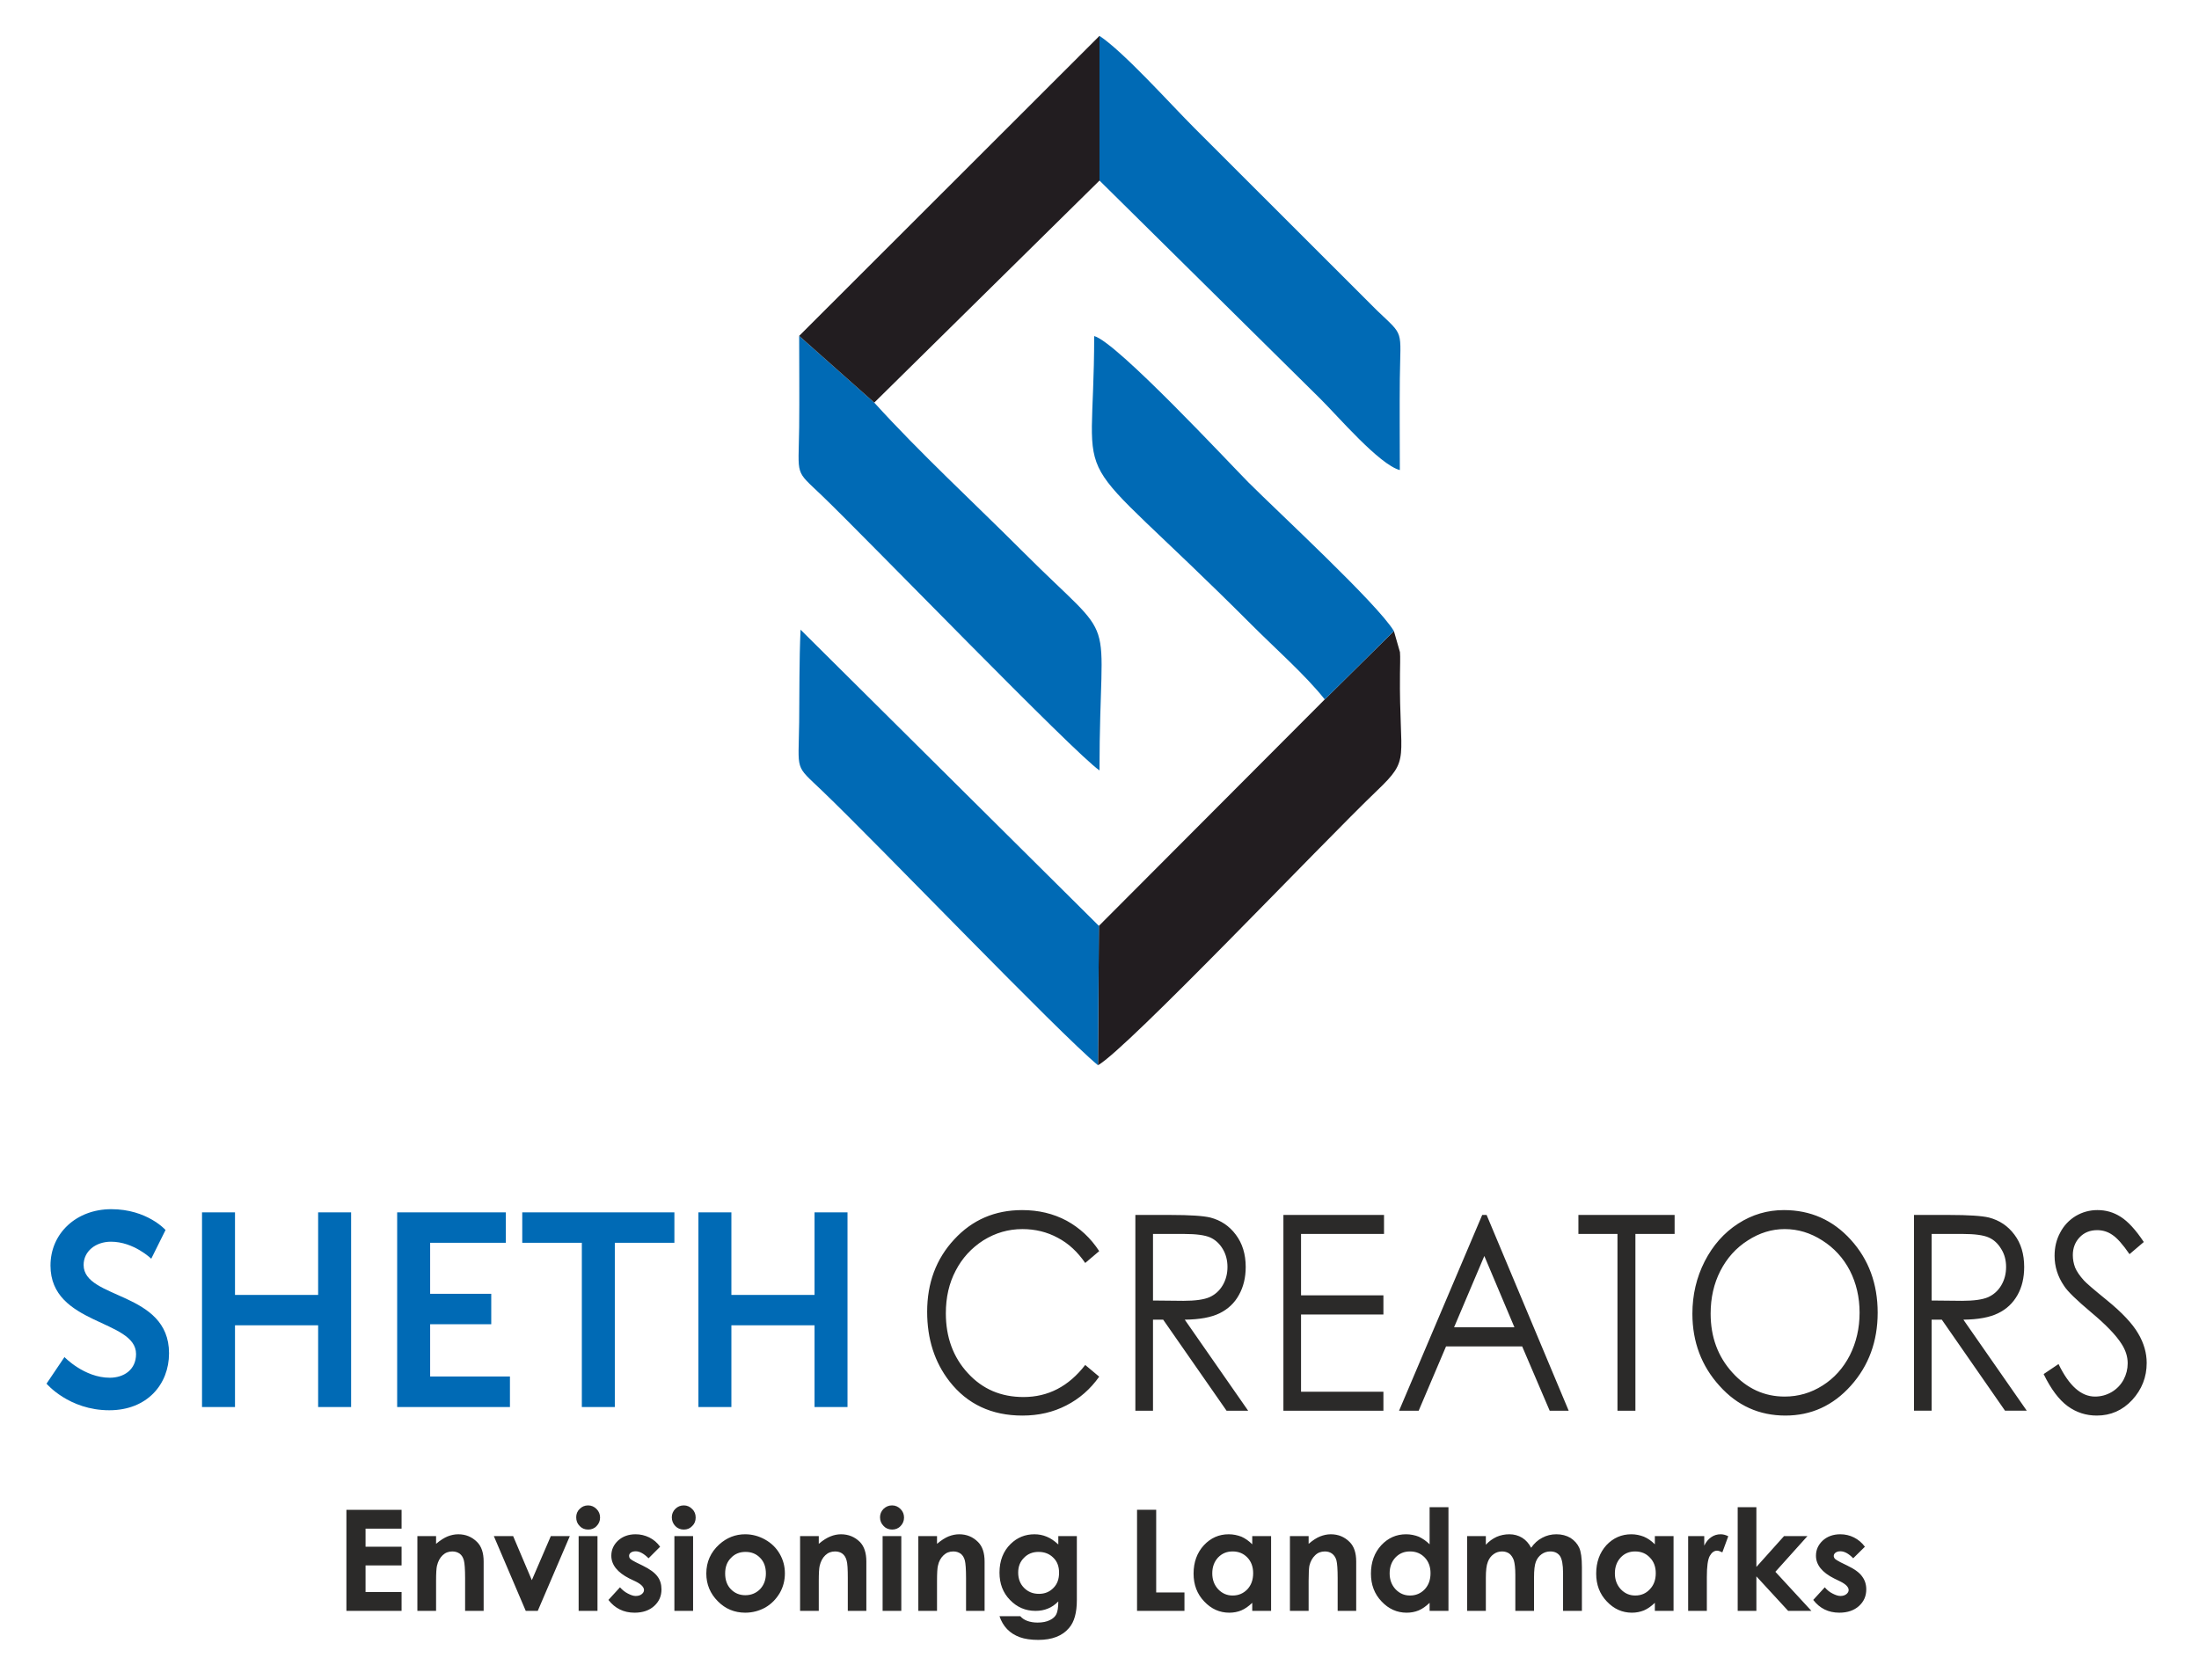
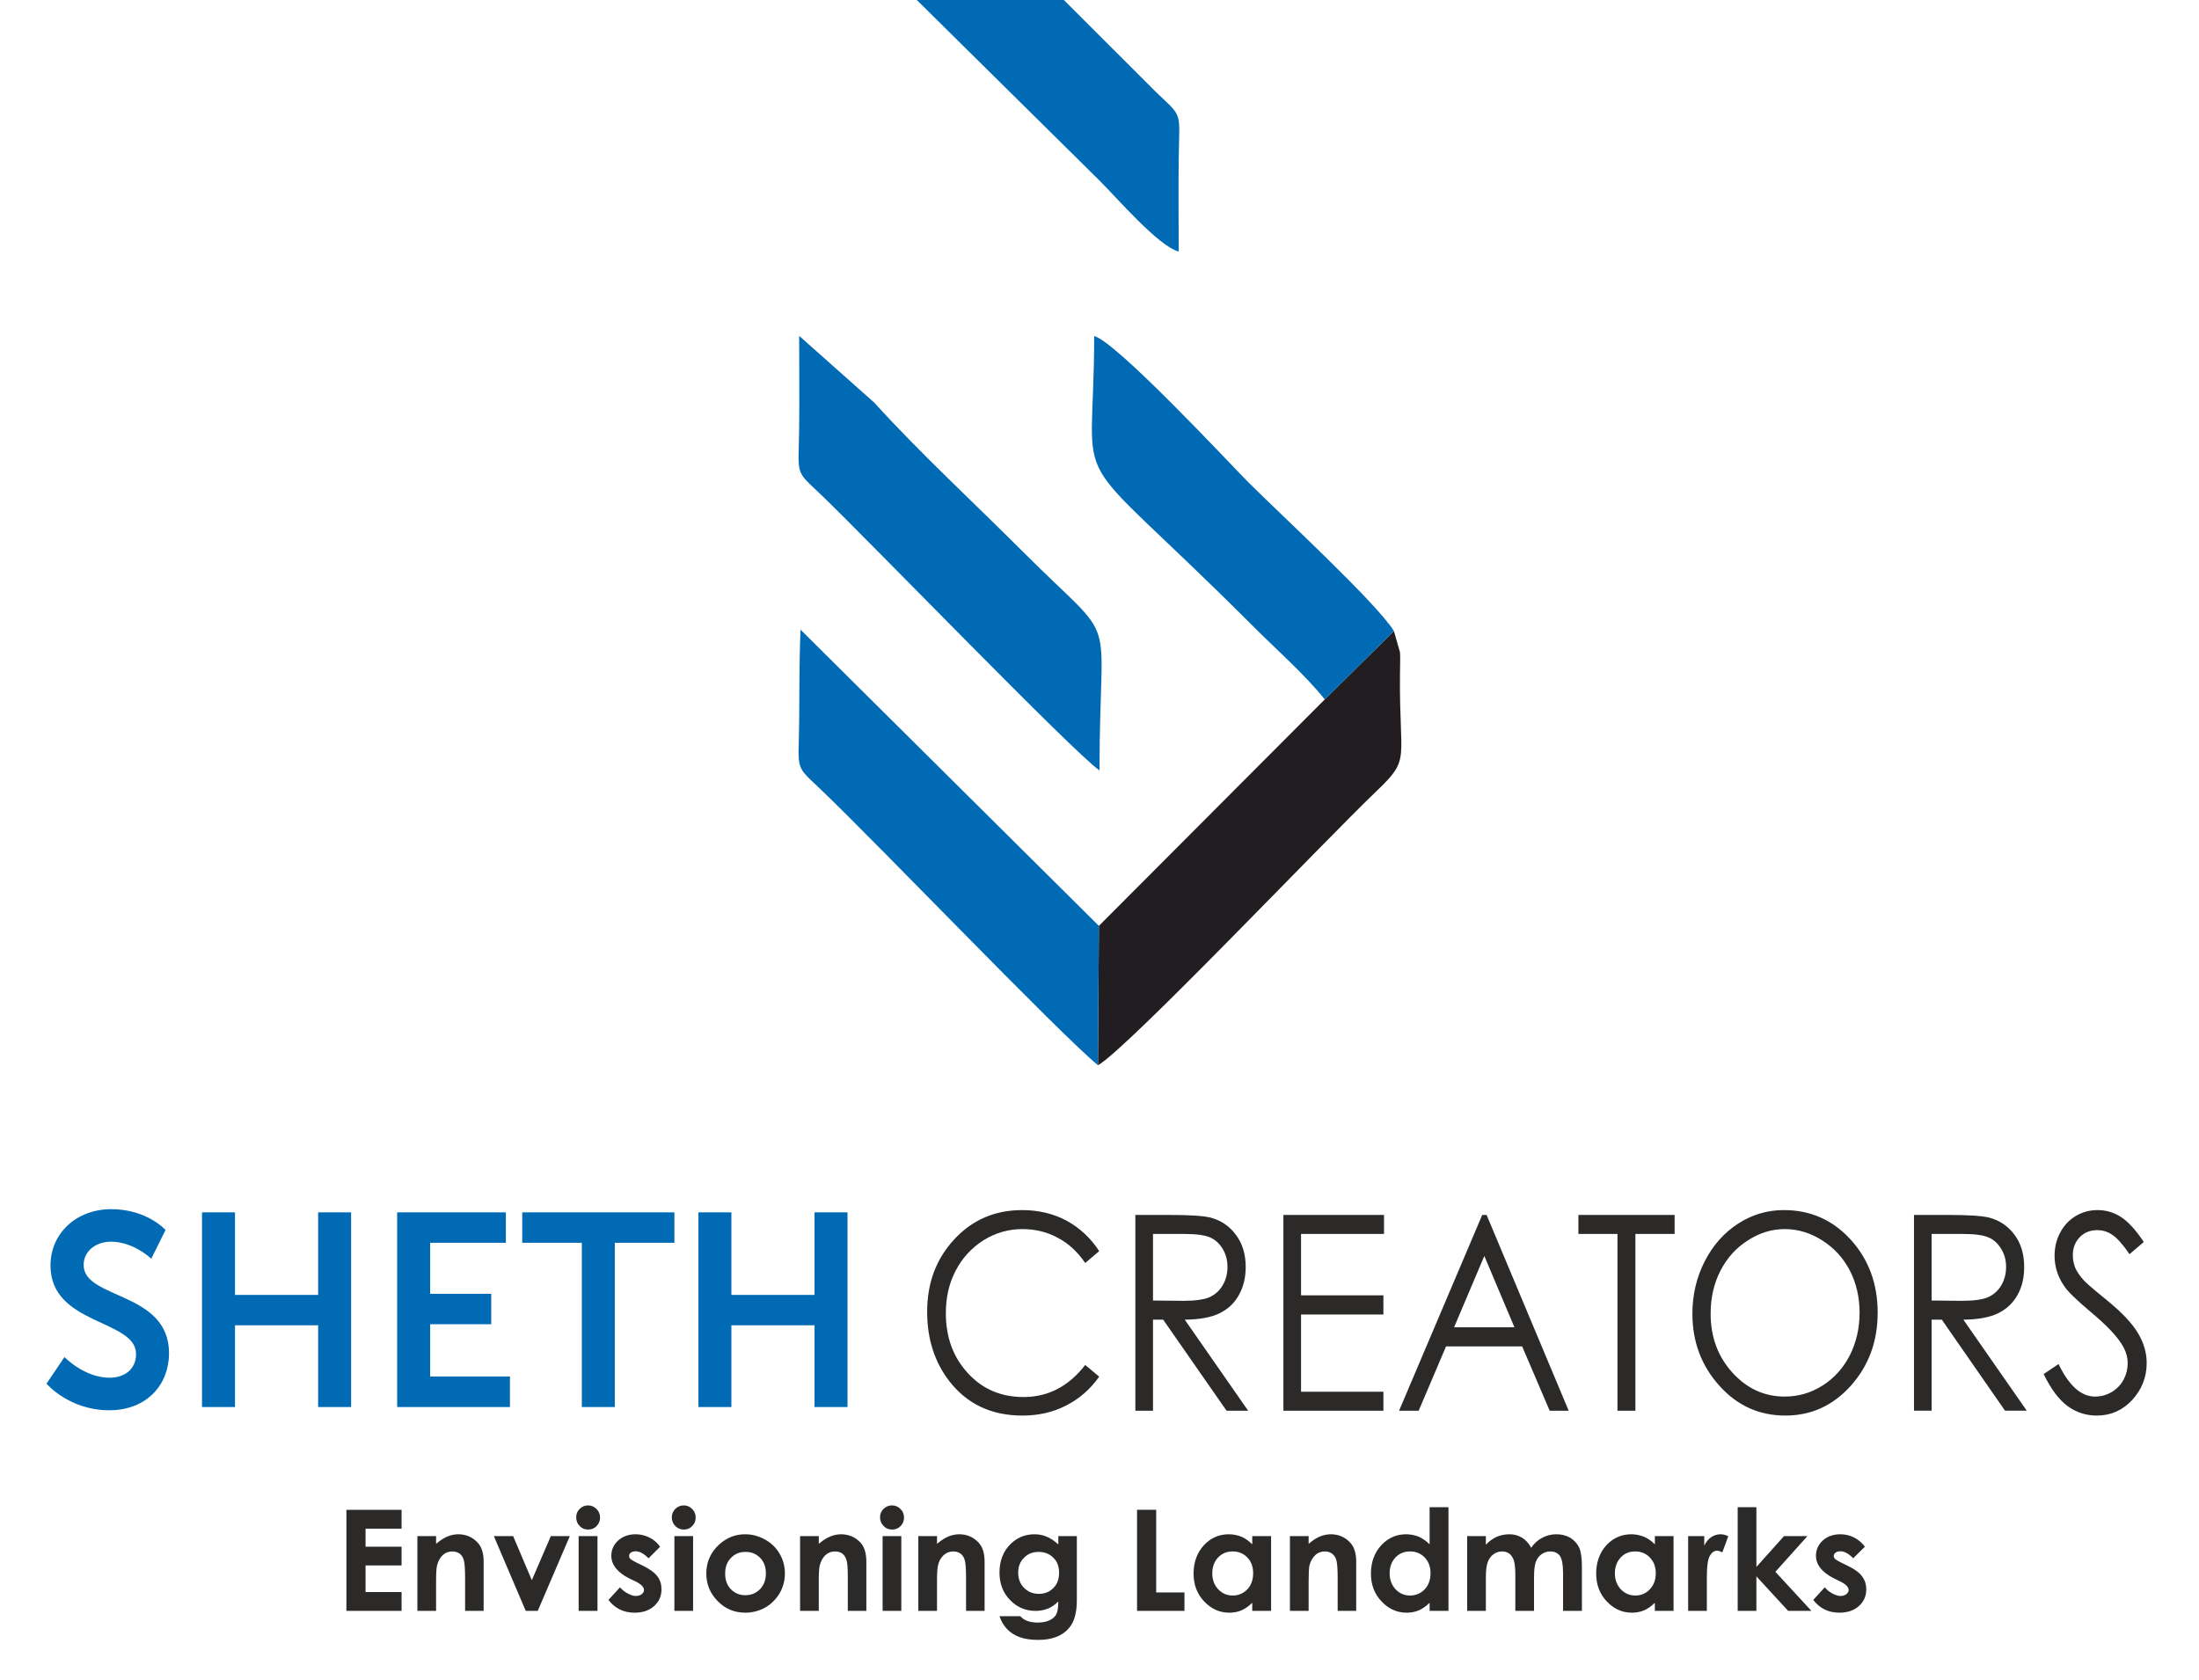
<svg xmlns="http://www.w3.org/2000/svg" xml:space="preserve" width="144.68mm" height="110.547mm" version="1.1" style="shape-rendering:geometricPrecision; text-rendering:geometricPrecision; image-rendering:optimizeQuality; fill-rule:evenodd; clip-rule:evenodd" viewBox="0 0 14468 11055">
  <defs>
    <style type="text/css">
   
    .fil0 {fill:#006AB5}
    .fil1 {fill:#221D20}
    .fil3 {fill:#2B2A29;fill-rule:nonzero}
    .fil2 {fill:#006AB5;fill-rule:nonzero}
   
  </style>
  </defs>
  <g id="Layer_x0020_1">
    <g id="_2171950879888">
-       <path class="fil0" d="M7234 1188l1455 1438c114,113 386,431 521,467 0,-200 -2,-400 0,-600 4,-332 32,-276 -150,-450l-1200 -1199c-160,-160 -465,-501 -626,-608l0 952z" />
+       <path class="fil0" d="M7234 1188c114,113 386,431 521,467 0,-200 -2,-400 0,-600 4,-332 32,-276 -150,-450l-1200 -1199c-160,-160 -465,-501 -626,-608l0 952z" />
      <path class="fil0" d="M5752 2649l-494 -439c0,200 2,401 0,602 -4,331 -32,275 150,449 290,278 1665,1700 1826,1808 0,-1110 145,-790 -503,-1438 -324,-324 -680,-652 -979,-982z" />
      <path class="fil1" d="M8716 4602l-1486 1490 -6 917c193,-109 1475,-1462 1836,-1807 225,-215 145,-192 151,-770 0,-32 3,-113 0,-141l-40 -139 -455 450z" />
      <path class="fil0" d="M7224 7009l6 -917 -1963 -1949c-9,208 -7,409 -9,609 -4,331 -32,276 150,450 381,365 1556,1592 1816,1807z" />
      <path class="fil0" d="M8716 4602l455 -450c-110,-181 -757,-778 -958,-979 -123,-124 -865,-922 -1014,-962 0,1117 -222,642 1032,1896 152,153 363,339 485,495z" />
-       <polygon class="fil1" points="5258,2210 5752,2649 7234,1188 7234,236 " />
      <path class="fil2" d="M306 9104c0,0 147,175 413,175 249,0 393,-171 393,-375 0,-409 -562,-353 -562,-581 0,-90 79,-153 180,-153 150,0 265,112 265,112l94 -189c0,0 -121,-137 -357,-137 -229,0 -400,158 -400,371 0,393 563,353 563,582 0,105 -82,156 -173,156 -168,0 -298,-136 -298,-136l-118 175zm1023 154l217 0 0 -538 547 0 0 538 217 0 0 -1281 -217 0 0 543 -547 0 0 -543 -217 0 0 1281zm1284 0l742 0 0 -201 -525 0 0 -344 402 0 0 -200 -402 0 0 -336 498 0 0 -200 -715 0 0 1281zm1215 0l217 0 0 -1081 392 0 0 -200 -1001 0 0 200 392 0 0 1081zm767 0l217 0 0 -538 547 0 0 538 217 0 0 -1281 -217 0 0 543 -547 0 0 -543 -217 0 0 1281z" />
      <path class="fil3" d="M7232 8232l-92 78c-50,-73 -110,-129 -181,-166 -70,-38 -148,-57 -232,-57 -93,0 -178,25 -257,74 -78,50 -139,116 -182,199 -44,83 -65,177 -65,281 0,157 48,289 145,394 96,105 218,157 366,157 162,0 297,-70 406,-211l92 77c-58,82 -130,145 -216,189 -87,45 -183,67 -289,67 -203,0 -363,-75 -480,-225 -98,-126 -147,-279 -147,-458 0,-189 59,-348 178,-476 119,-129 268,-193 447,-193 108,0 205,23 293,70 87,48 158,114 214,200zm238 -238l231 0c129,0 216,6 262,17 69,18 125,55 168,113 43,57 65,128 65,212 0,70 -15,132 -45,185 -29,53 -72,93 -127,120 -55,27 -132,41 -229,42l417 599 -142 0 -417 -599 -67 0 0 599 -116 0 0 -1288zm116 125l0 438 200 2c78,0 135,-8 172,-24 37,-17 66,-43 87,-79 21,-36 31,-76 31,-120 0,-43 -10,-83 -31,-118 -21,-35 -49,-61 -83,-76 -34,-15 -91,-23 -171,-23l-205 0zm858 -125l662 0 0 125 -546 0 0 404 542 0 0 126 -542 0 0 508 542 0 0 125 -658 0 0 -1288zm1337 0l540 1288 -125 0 -181 -423 -501 0 -180 423 -129 0 547 -1288 29 0zm-15 270l-199 469 397 0 -198 -469zm619 -145l0 -125 633 0 0 125 -258 0 0 1163 -118 0 0 -1163 -257 0zm1352 -157c175,0 322,65 440,195 118,130 177,290 177,480 0,189 -59,349 -176,480 -118,132 -262,197 -431,197 -172,0 -317,-65 -434,-196 -118,-130 -178,-289 -178,-474 0,-124 27,-239 81,-345 54,-105 127,-188 220,-248 93,-60 193,-89 301,-89zm5 125c-85,0 -166,25 -243,75 -77,49 -137,116 -180,200 -43,84 -64,178 -64,281 0,153 47,282 143,388 95,105 210,158 344,158 90,0 173,-24 250,-73 76,-48 136,-115 179,-199 42,-84 64,-177 64,-280 0,-102 -22,-195 -64,-277 -43,-83 -104,-149 -181,-198 -78,-50 -160,-75 -248,-75zm851 -93l231 0c129,0 216,6 262,17 69,18 125,55 168,113 43,57 64,128 64,212 0,70 -14,132 -44,185 -30,53 -72,93 -128,120 -55,27 -131,41 -228,42l417 599 -143 0 -416 -599 -67 0 0 599 -116 0 0 -1288zm116 125l0 438 200 2c78,0 135,-8 172,-24 37,-17 66,-43 87,-79 21,-36 31,-76 31,-120 0,-43 -10,-83 -32,-118 -21,-35 -48,-61 -83,-76 -34,-15 -91,-23 -170,-23l-205 0zm737 922l98 -66c69,143 149,214 240,214 39,0 76,-10 110,-30 34,-20 60,-48 78,-81 18,-34 27,-70 27,-108 0,-43 -13,-85 -40,-127 -36,-57 -102,-126 -199,-207 -96,-81 -157,-139 -180,-176 -41,-60 -62,-126 -62,-197 0,-56 12,-107 37,-153 24,-46 58,-82 102,-109 44,-26 92,-39 143,-39 55,0 106,14 154,45 47,30 98,85 151,165l-94 80c-44,-64 -82,-107 -113,-127 -30,-21 -64,-31 -100,-31 -47,0 -86,16 -116,48 -29,31 -44,70 -44,116 0,28 5,55 15,82 11,26 30,54 58,85 15,17 65,60 150,129 101,82 170,156 207,220 38,64 56,129 56,194 0,93 -32,174 -95,243 -64,69 -142,103 -233,103 -71,0 -134,-20 -192,-62 -57,-42 -110,-112 -158,-211z" />
      <path class="fil3" d="M2279 9934l363 0 0 124 -237 0 0 119 237 0 0 123 -237 0 0 175 237 0 0 124 -363 0 0 -665zm467 173l123 0 0 51c28,-24 54,-40 76,-49 23,-9 46,-14 70,-14 49,0 90,17 124,51 29,29 43,72 43,128l0 325 -122 0 0 -215c0,-59 -3,-98 -8,-117 -5,-19 -14,-34 -27,-44 -14,-10 -30,-15 -49,-15 -25,0 -46,8 -64,25 -18,17 -30,40 -37,69 -4,16 -6,49 -6,100l0 197 -123 0 0 -492zm503 0l127 0 123 290 125 -290 125 0 -211 492 -79 0 -210 -492zm620 -202c22,0 40,8 56,24 15,15 23,34 23,56 0,22 -8,41 -23,56 -15,16 -34,23 -55,23 -22,0 -41,-7 -56,-23 -16,-16 -23,-35 -23,-58 0,-21 7,-40 23,-55 15,-15 33,-23 55,-23zm-62 202l124 0 0 492 -124 0 0 -492zm536 70l-76 76c-31,-31 -59,-46 -84,-46 -14,0 -25,3 -33,9 -8,6 -11,13 -11,22 0,6 2,12 7,18 5,5 17,13 37,23l45 22c47,23 80,47 98,72 18,24 26,52 26,85 0,44 -16,80 -48,109 -32,29 -75,44 -129,44 -71,0 -129,-28 -172,-84l76 -83c15,17 32,31 52,41 19,10 36,16 51,16 17,0 30,-4 40,-12 10,-8 15,-17 15,-27 0,-19 -18,-38 -54,-56l-42 -20c-79,-40 -119,-90 -119,-150 0,-39 15,-72 45,-100 30,-27 68,-41 115,-41 32,0 61,7 90,21 28,14 52,34 71,61zm156 -272c21,0 40,8 55,24 16,15 23,34 23,56 0,22 -7,41 -23,56 -15,16 -33,23 -55,23 -22,0 -40,-7 -56,-23 -15,-16 -23,-35 -23,-58 0,-21 8,-40 23,-55 15,-15 34,-23 56,-23zm-62 202l123 0 0 492 -123 0 0 -492zm466 -12c46,0 90,12 131,35 41,23 73,54 96,94 23,40 34,82 34,128 0,47 -11,90 -34,130 -24,40 -55,72 -95,95 -40,22 -84,34 -132,34 -70,0 -131,-25 -180,-75 -50,-50 -76,-111 -76,-183 0,-76 29,-140 85,-191 50,-45 107,-67 171,-67zm2 116c-39,0 -71,13 -96,40 -26,26 -38,60 -38,102 0,42 12,77 37,103 26,27 58,40 96,40 39,0 71,-14 97,-40 25,-27 38,-61 38,-103 0,-42 -12,-77 -38,-103 -25,-26 -57,-39 -96,-39zm359 -104l123 0 0 51c28,-24 54,-40 77,-49 22,-9 46,-14 69,-14 49,0 91,17 125,51 28,29 42,72 42,128l0 325 -122 0 0 -215c0,-59 -2,-98 -8,-117 -5,-19 -14,-34 -27,-44 -13,-10 -29,-15 -49,-15 -25,0 -46,8 -64,25 -18,17 -30,40 -37,69 -4,16 -6,49 -6,100l0 197 -123 0 0 -492zm605 -202c22,0 40,8 56,24 15,15 23,34 23,56 0,22 -8,41 -23,56 -15,16 -34,23 -55,23 -22,0 -41,-7 -56,-23 -16,-16 -24,-35 -24,-58 0,-21 8,-40 23,-55 16,-15 34,-23 56,-23zm-62 202l123 0 0 492 -123 0 0 -492zm235 0l123 0 0 51c28,-24 54,-40 76,-49 23,-9 46,-14 70,-14 49,0 90,17 124,51 29,29 43,72 43,128l0 325 -122 0 0 -215c0,-59 -3,-98 -8,-117 -5,-19 -14,-34 -27,-44 -14,-10 -30,-15 -49,-15 -25,0 -46,8 -64,25 -18,17 -31,40 -37,69 -4,16 -6,49 -6,100l0 197 -123 0 0 -492zm921 0l122 0 0 421c0,83 -17,144 -51,183 -44,53 -112,79 -203,79 -48,0 -89,-6 -122,-18 -32,-12 -60,-29 -83,-53 -22,-23 -39,-52 -50,-85l137 0c12,14 27,24 46,31 19,7 42,11 68,11 33,0 60,-6 80,-16 21,-10 35,-23 43,-39 8,-16 13,-44 13,-84 -22,22 -45,38 -69,47 -24,10 -51,15 -81,15 -66,0 -122,-24 -168,-72 -46,-47 -69,-107 -69,-180 0,-78 25,-141 73,-188 44,-43 96,-64 157,-64 28,0 55,5 81,16 25,10 50,27 76,51l0 -55zm-130 104c-39,0 -71,13 -96,39 -26,26 -38,58 -38,97 0,41 13,75 39,101 26,26 58,39 98,39 38,0 70,-13 95,-39 25,-25 37,-58 37,-100 0,-41 -12,-74 -38,-99 -25,-25 -57,-38 -97,-38zm648 -277l126 0 0 544 186 0 0 121 -312 0 0 -665zm758 173l124 0 0 492 -124 0 0 -53c-24,23 -48,40 -72,50 -24,10 -51,15 -79,15 -64,0 -119,-25 -165,-74 -47,-49 -70,-110 -70,-183 0,-76 23,-138 68,-187 45,-48 99,-72 163,-72 30,0 58,6 84,16 25,11 49,28 71,50l0 -54zm-129 101c-39,0 -70,13 -96,40 -25,27 -38,62 -38,104 0,42 13,77 39,105 26,27 57,41 95,41 39,0 71,-14 97,-41 25,-27 38,-62 38,-106 0,-42 -13,-77 -38,-103 -26,-27 -58,-40 -97,-40zm377 -101l123 0 0 51c28,-24 53,-40 76,-49 23,-9 46,-14 70,-14 49,0 90,17 124,51 29,29 43,72 43,128l0 325 -122 0 0 -215c0,-59 -3,-98 -8,-117 -5,-19 -15,-34 -28,-44 -13,-10 -29,-15 -48,-15 -25,0 -47,8 -64,25 -18,17 -31,40 -38,69 -3,16 -5,49 -5,100l0 197 -123 0 0 -492zm919 -190l124 0 0 682 -124 0 0 -53c-24,23 -48,40 -72,50 -24,10 -51,15 -79,15 -64,0 -119,-25 -165,-74 -47,-49 -70,-110 -70,-183 0,-76 23,-138 68,-187 45,-48 99,-72 163,-72 30,0 58,6 84,16 25,12 49,28 71,50l0 -244zm-129 291c-39,0 -70,13 -96,40 -25,27 -38,62 -38,104 0,42 13,77 39,105 26,27 57,41 95,41 39,0 71,-14 97,-41 25,-27 38,-62 38,-106 0,-42 -13,-77 -38,-103 -26,-27 -58,-40 -97,-40zm376 -101l123 0 0 57c21,-23 45,-40 71,-52 25,-11 54,-17 84,-17 31,0 59,8 84,23 24,15 44,37 59,66 20,-29 44,-51 73,-66 28,-15 59,-23 93,-23 35,0 66,8 93,24 26,17 45,38 57,64 12,26 18,69 18,128l0 288 -124 0 0 -249c0,-55 -7,-93 -21,-113 -14,-19 -35,-29 -63,-29 -21,0 -40,6 -57,18 -17,12 -30,29 -38,50 -8,21 -12,55 -12,102l0 221 -123 0 0 -238c0,-43 -4,-75 -10,-95 -7,-19 -17,-34 -30,-44 -13,-9 -29,-14 -47,-14 -21,0 -40,6 -56,18 -17,12 -30,29 -38,51 -9,22 -13,57 -13,104l0 218 -123 0 0 -492zm1235 0l123 0 0 492 -123 0 0 -53c-24,23 -48,40 -72,50 -25,10 -51,15 -79,15 -64,0 -119,-25 -165,-74 -47,-49 -70,-110 -70,-183 0,-76 23,-138 67,-187 45,-48 100,-72 164,-72 30,0 57,6 83,16 26,11 50,28 72,50l0 -54zm-130 101c-38,0 -70,13 -95,40 -25,27 -38,62 -38,104 0,42 13,77 39,105 26,27 57,41 95,41 39,0 71,-14 96,-41 26,-27 39,-62 39,-106 0,-42 -13,-77 -39,-103 -25,-27 -58,-40 -97,-40zm349 -101l106 0 0 63c12,-25 27,-43 46,-56 19,-13 39,-19 62,-19 16,0 32,4 50,13l-39 106c-14,-7 -26,-11 -35,-11 -19,0 -35,12 -48,35 -13,24 -19,70 -19,138l0 24 0 199 -123 0 0 -492zm326 -190l123 0 0 393 182 -203 154 0 -211 235 237 257 -153 0 -209 -227 0 227 -123 0 0 -682zm837 260l-77 76c-30,-31 -58,-46 -84,-46 -14,0 -24,3 -32,9 -8,6 -12,13 -12,22 0,6 3,12 7,18 5,5 18,13 37,23l45 22c48,23 81,47 98,72 18,24 27,52 27,85 0,44 -16,80 -48,109 -32,29 -75,44 -129,44 -72,0 -129,-28 -172,-84l76 -83c14,17 31,31 51,41 19,10 37,16 52,16 16,0 29,-4 39,-12 10,-8 15,-17 15,-27 0,-19 -18,-38 -54,-56l-41 -20c-80,-40 -120,-90 -120,-150 0,-39 15,-72 45,-100 30,-27 69,-41 115,-41 32,0 62,7 90,21 28,14 52,34 72,61z" />
    </g>
  </g>
</svg>